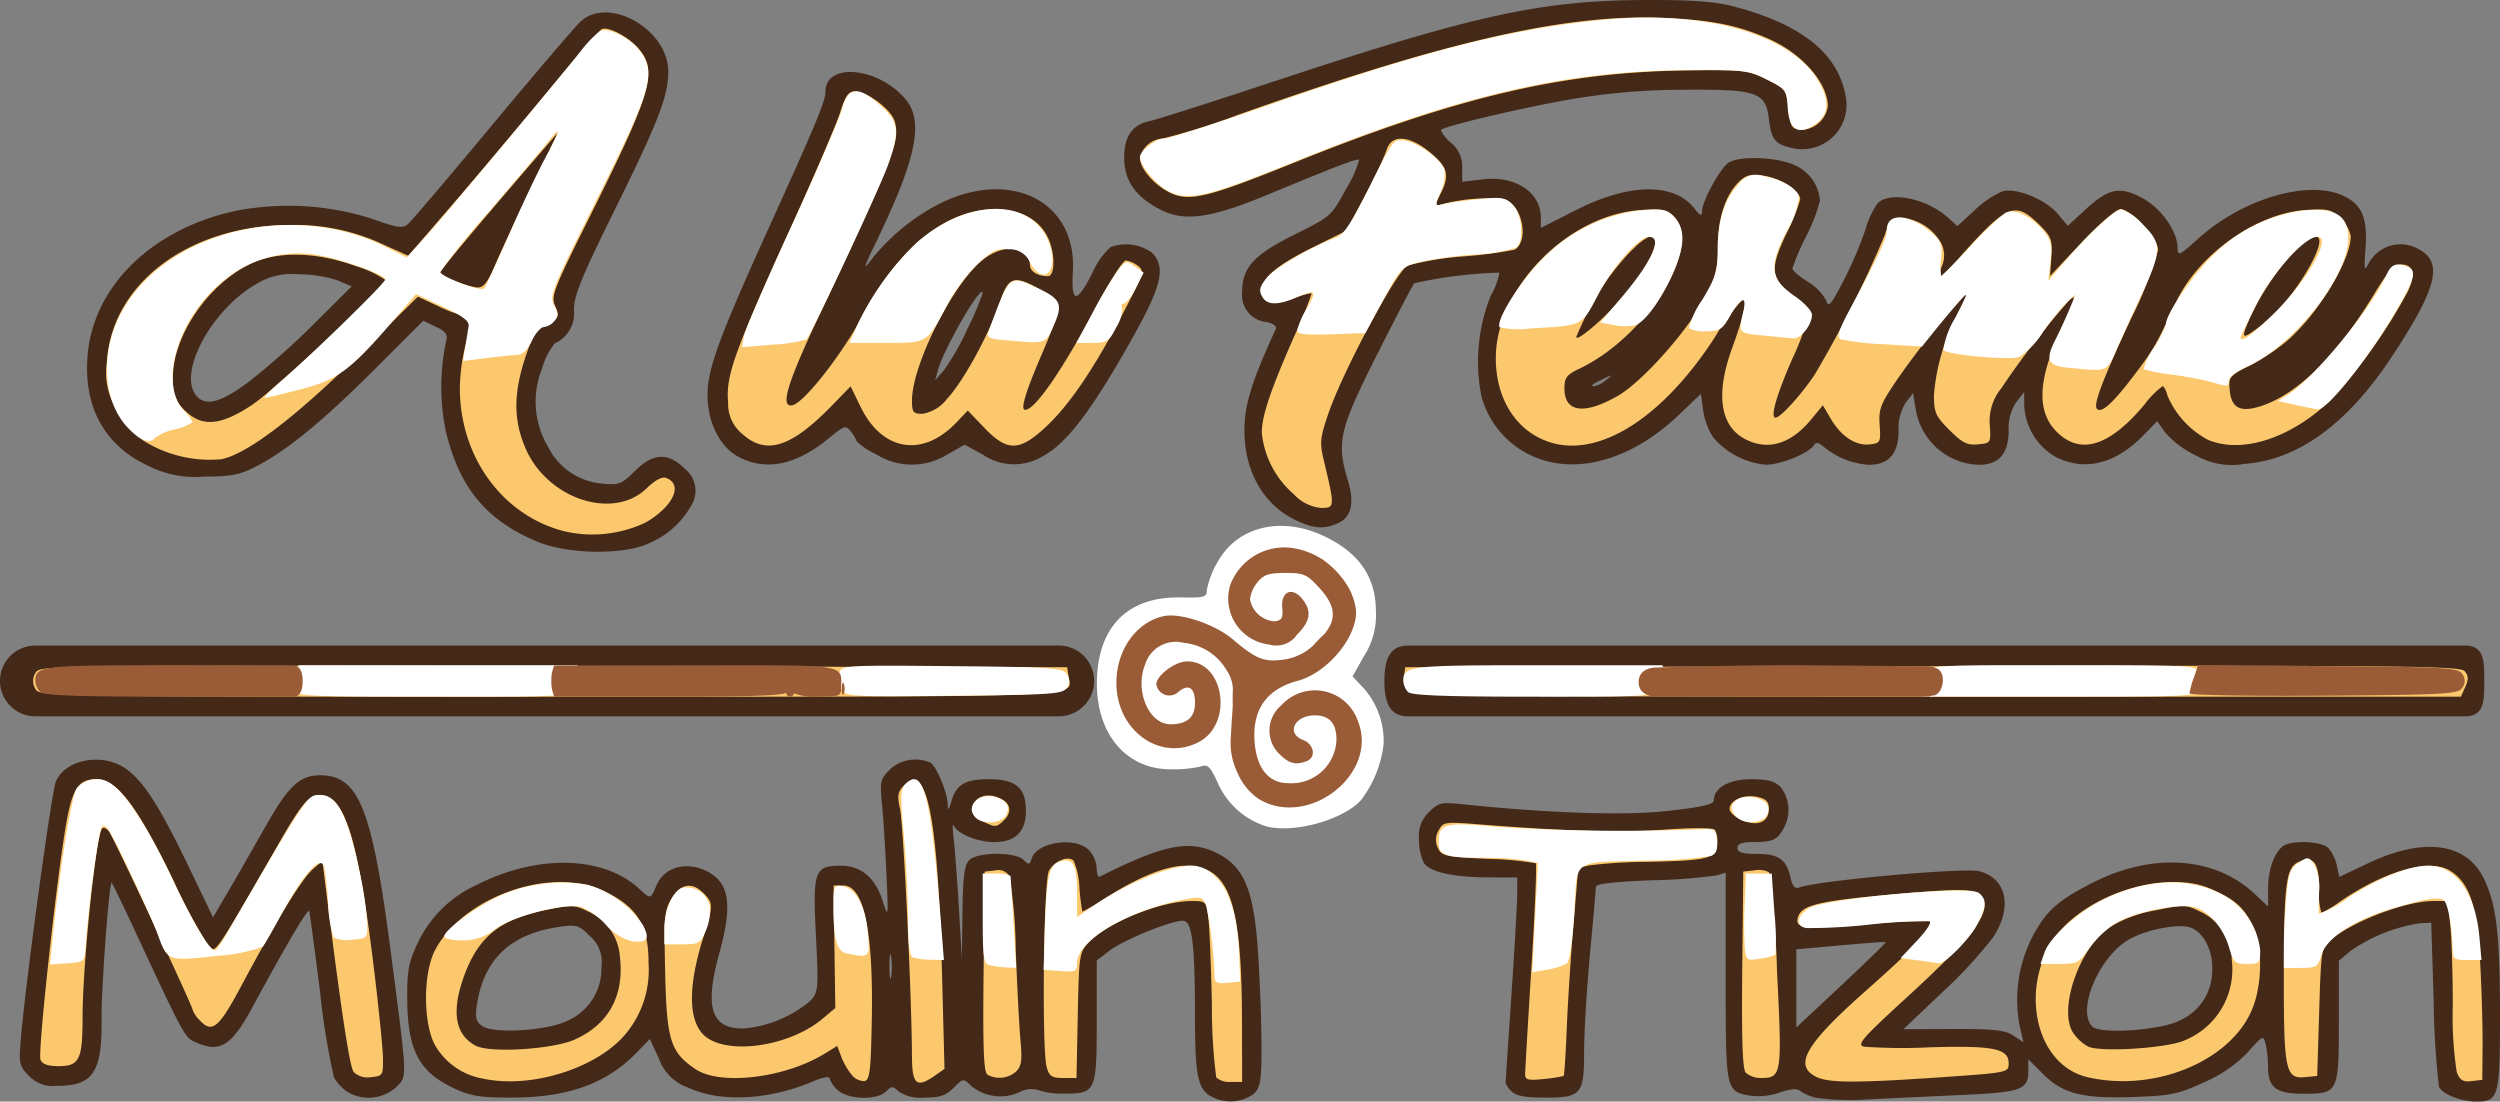
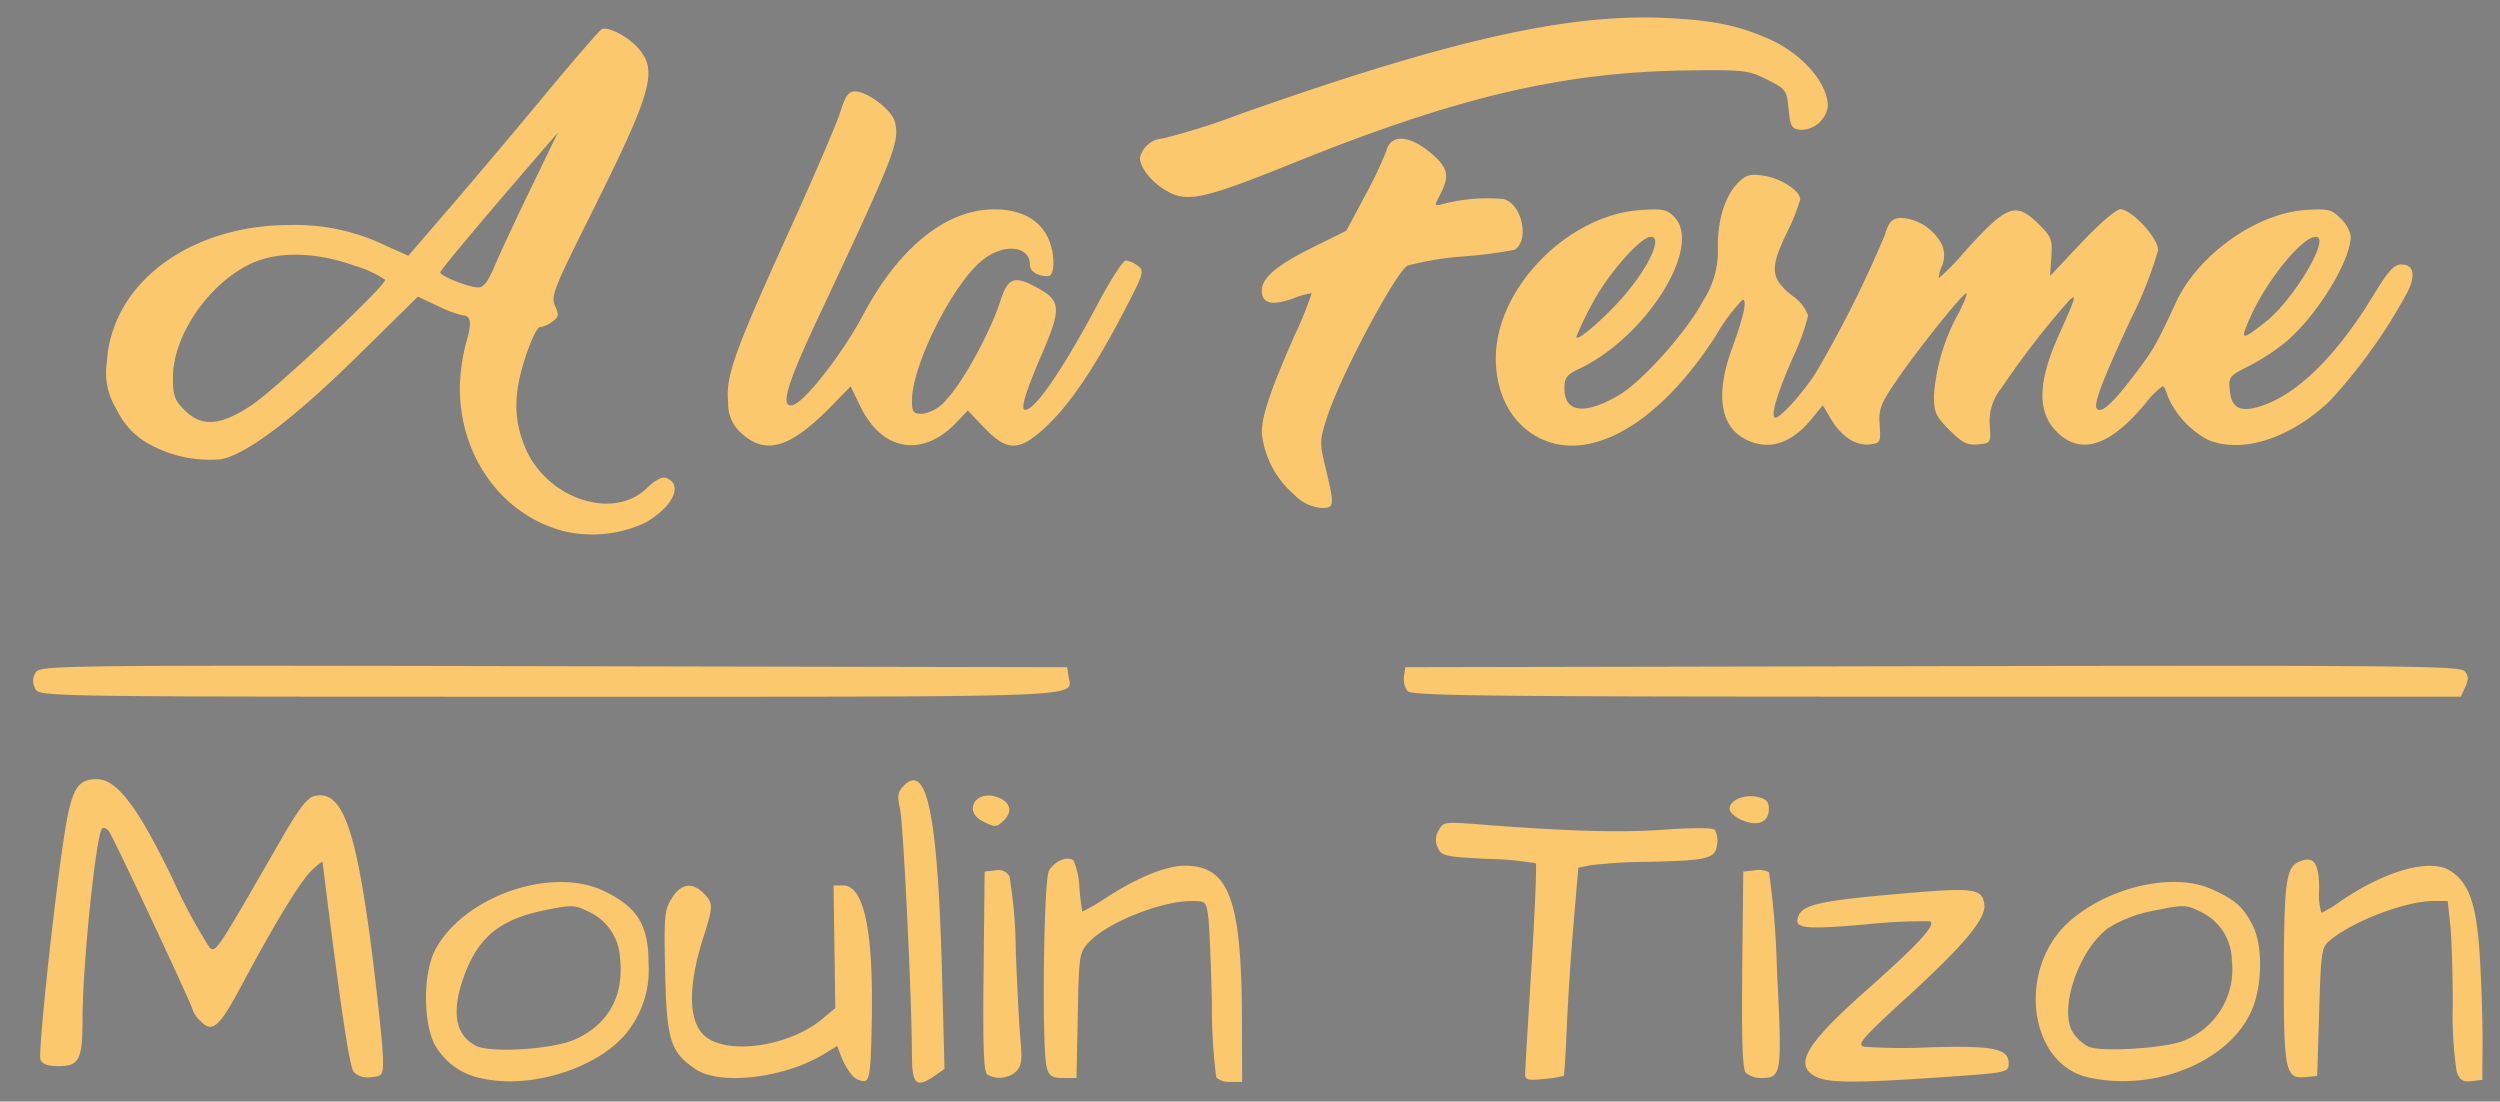
<svg xmlns="http://www.w3.org/2000/svg" width="242.667" height="106.923" viewBox="0 0 242.667 106.923">
  <rect x="0" y="0" width="242.667" height="106.923" fill="#808080" stroke="none" />
  <defs>
    <clipPath id="a">
      <rect width="242.667" height="106.923" fill="none" />
    </clipPath>
  </defs>
  <g clip-path="url(#a)">
-     <path d="M93.922,31.891a27.709,27.709,0,0,0,1.46-3.434c-.029-1.081-3.763,5.354-4.35,7.5l-.26.953.841-.953a24.8,24.8,0,0,0,2.309-4.064m61.967,5c.7-.558.687-.567-.215-.14-1.167.558-1.382.733-.9.733a2.7,2.7,0,0,0,1.113-.592M24.229,37a74.043,74.043,0,0,0,6.286-5.6l3.616-3.6L32.8,27.227a12.258,12.258,0,0,0-3.806-.6,6.609,6.609,0,0,0-4.229,1.008C20.46,30.169,17.243,36.224,19.05,38.4c.9,1.087,2.389.687,5.179-1.4m47.446,7.34c-1.8-.953-3-3.348-3-6.018,0-2.487,1.153-5.638,5.818-15.914S80.126,9.82,80.126,8.9c0-2.885,5.14-2.4,7.775.736,1.829,2.175,1.042,5.852-3.071,14.3-.9,1.84-1.036,2.315-.452,1.525a20.235,20.235,0,0,1,6.994-5.775c6.9-3.328,13.163-.049,12.769,6.685-.183,3.108.372,3.136,1.906.091a7.169,7.169,0,0,1,1.754-2.478,4.366,4.366,0,0,1,3.995.523c1.363,1.362,1,3.119-1.588,7.787-4.141,7.463-6.687,10.826-9.14,12.076a5.351,5.351,0,0,1-5.649-.232l-1.789-.976-1.7.97a6.523,6.523,0,0,1-6.891-.037,7.249,7.249,0,0,1-1.875-1.239,3.244,3.244,0,0,0-.552-.936c-.512-.678-.615-.65-2.209.658-3.148,2.581-6.067,3.171-8.731,1.763m53.934,6.064c-2.993-1.482-4.79-4.673-4.813-8.536-.014-2.53.672-4.77,3.056-9.964.111-.24-.3-.524-.924-.65a2.611,2.611,0,0,1-2.355-2.865c0-2.424,1.1-3.64,5.065-5.609,3.546-1.76,3.6-1.811,5.022-4.438a11.221,11.221,0,0,0,1.274-2.825c-.172-.172-1.794.446-9.06,3.451-5.349,2.212-7.916,2.564-10.191,1.4-2.45-1.248-3.557-2.822-3.557-5.051,0-2.126.8-3.248,2.564-3.591.584-.114,6.21-1.914,12.506-4C143.208,1.438,149.621.041,159.68,0c4.516-.017,6.739.143,8.545.612,6.59,1.712,10.164,4.55,10.917,8.665a4.3,4.3,0,0,1-4.927,5.145c-1.869-.36-2.269-.807-2.5-2.761-.312-2.721-1.082-3-8.222-2.95a65.556,65.556,0,0,0-10.685.87c-4.367.733-12.062,2.515-12.886,2.987-.163.092.223.652.858,1.245a2.932,2.932,0,0,1,1.153,2.456v1.376l2.032-.238c3.13-.369,5.6,1.267,5.6,3.706v1.013l3.356-1.708c5.194-2.647,9.552-2.719,11.538-.195.572.73.75.8.75.315,0-1.024,1.84-4.364,2.644-4.793,1.236-.661,4.868-.472,6.453.338a4.071,4.071,0,0,1,2.349,3.4,16.1,16.1,0,0,1-1.336,3.448,23.073,23.073,0,0,0-1.336,3.131c0,.191.675.773,1.5,1.291a4.726,4.726,0,0,1,1.769,1.8c.235.741.466.475,1.737-1.989a37.4,37.4,0,0,0,2.075-4.851,8.4,8.4,0,0,1,1.182-2.575c1.222-1.222,4.8-.475,6.9,1.44l.85.775,1.7-1.571a9.024,9.024,0,0,1,2.7-1.82c1.385-.349,4.164.8,5.346,2.2l.973,1.159,1.685-1.554c2.266-2.092,3.343-2.318,5.517-1.162,1.837.973,3.445,3.236,3.457,4.865.006.821.166.75,2.009-.916,4.226-3.823,10.594-5.723,14-4.184,1.889.853,2.449,2.158,2.229,5.188-.152,2.118-.123,2.235.344,1.345a3.5,3.5,0,0,1,4.813-1.316c2.43,1.276,1.8,3.774-2.644,10.5-4.275,6.47-9.1,9.973-14.237,10.339a7.051,7.051,0,0,1-4.776-.836,9.227,9.227,0,0,1-2.91-2.166l-.813-1.142-1.319,1.359c-2.724,2.8-5.718,3.546-8.534,2.109a6.091,6.091,0,0,1-3.05-5.036l-.009-1.256-.747.956a4.441,4.441,0,0,0-.753,2.764c-.012,2.266-.942,3.34-2.887,3.34a6.407,6.407,0,0,1-6.15-5.486l-.243-1.48-.7.907a4.642,4.642,0,0,0-.707,2.718c-.009,2.266-.939,3.34-2.887,3.34a7.635,7.635,0,0,1-4.427-1.789c-.429-.375-.709-.421-.884-.137-.492.8-3.242,1.926-4.669,1.92a7.617,7.617,0,0,1-5.16-2.7,6.624,6.624,0,0,1-.944-2.584l-.215-1.6-2.166,2.064c-4.6,4.39-10.021,5.889-14.259,3.949a8.932,8.932,0,0,1-4.877-5.752,17.223,17.223,0,0,1,.893-9.767,6.951,6.951,0,0,0,.847-2.255,43.188,43.188,0,0,0-8.259,1.027c-.143.143-1.774,3.262-3.623,6.937-3.675,7.294-3.952,8.5-2.819,12.231q.979,3.237-.939,4.109c-1.411.644-2.441.555-4.3-.363m-73.376,2.2c-5-2.055-7.661-5.269-8.969-10.826a21.42,21.42,0,0,1,.052-8.7c.178-.609-.04-.907-1-1.362l-1.23-.583-4.8,4.8c-5.044,5.036-8.544,7.887-11.556,9.412-1.473.747-2.386.916-4.965.916a10.032,10.032,0,0,1-5.478-1.1C10.121,43.192,8.1,39.477,8.5,34.533c.542-6.751,6.272-12.34,14.433-14.077a26.807,26.807,0,0,1,13.248.8c2.335.853,2.888.936,3.391.518.33-.272,4.031-4.622,8.223-9.661s8.045-9.546,8.554-10.018c2.739-2.53,8.519.764,8.519,4.85,0,2.364-.967,4.873-5.14,13.312-3.274,6.619-4.018,8.433-4.018,9.813a3.2,3.2,0,0,1-1.854,3.262,6.512,6.512,0,0,0-1.234,2.432,8.574,8.574,0,0,0,.6,7.646,6.424,6.424,0,0,0,5.18,3.525c1.694.163,1.926.074,3.208-1.2,1.763-1.766,3.236-1.846,4.819-.266A2.734,2.734,0,0,1,67,49.233,8.381,8.381,0,0,1,63.067,52.7c-2.355,1.179-7.852,1.133-10.834-.094M239.267,69.53H136.675c-1.894,0-2.295-1.537-2.295-3.434s.4-3.434,2.295-3.434H239.267c1.9,0,1.874,1.539,1.874,3.434s.023,3.434-1.874,3.434m-136.5,0H3.434a3.434,3.434,0,1,1,0-6.868H102.77a3.434,3.434,0,1,1,0,6.868M86.5,92.907c-.086-.581-.16-.2-.163.853s.069,1.525.161,1.053a6.846,6.846,0,0,0,0-1.906m96.543-1.457c-.052-.043-2.023.1-4.384.312l-4.293.389v7.581l4.384-4.1c2.409-2.255,4.341-4.135,4.292-4.178M55.163,99.045a5.519,5.519,0,0,0,3.214-5.18,3.323,3.323,0,0,0-1.139-3.022c-1.05-1.05-1.282-1.119-2.956-.875-4.679.672-7.277,3.1-7.97,7.44-.215,1.333-.132,1.714.466,2.166,1.082.816,6.436.478,8.385-.529m156.406.011a5.242,5.242,0,0,0,3.139-4.427c.223-1.995-.61-3.935-1.96-4.55-1.107-.5-4.49.137-6.2,1.176-2.867,1.746-4.971,6.825-3.468,8.376.758.784,6.636.386,8.488-.575m-177.9,6.894a4.734,4.734,0,0,1-1.246-1.342,68.9,68.9,0,0,1-1.349-8.279c-.522-4.141-1-7.692-1.058-7.889-.1-.344-2.076,2.993-5.567,9.423-2.019,3.717-3.128,4.375-5.535,3.277-.983-.446-1.125-.71-5.95-11.075-1.141-2.449-2.1-4.424-2.134-4.387-.262.306-1,10.35-.969,13.178.058,5.225-.81,6.542-4.317,6.542a3.194,3.194,0,0,1-2.749-.99c-.935-.936-.977-1.139-.757-3.72C2.487,95.365,4.994,76.956,5.409,75.9c.832-2.106,4.278-2.853,6.584-1.428,1.757,1.088,3.388,3.56,6.2,9.4l2.487,5.171,1.522-2.6c.837-1.431,2.474-4.284,3.638-6.339,2.169-3.829,3.268-4.85,5.224-4.85,3.8,0,5.068,3.217,6.923,17.553,1.586,12.253,1.565,11.615.426,12.754a3.984,3.984,0,0,1-4.744.389m83.995.526c-1.382-.667-1.666-1.977-1.671-7.681,0-7.28-.272-9.423-1.185-9.423-1.168,0-5.743,1.866-7.086,2.89l-1.265.964v5.866c0,6.879-.083,7.071-3.174,7.06a7.044,7.044,0,0,1-2.5-.341,2.4,2.4,0,0,0-1.874.229,4.48,4.48,0,0,1-4.67-.658c-.721-.721-.744-.718-1.677.212-.753.753-1.334.947-2.845.947a3.813,3.813,0,0,1-2.5-.6c-.547-.544-.655-.544-1.2,0-.89.893-3.786.793-4.742-.163a2.652,2.652,0,0,1-.761-1.13c0-.2-.736-.054-1.634.332-4.2,1.8-8.951,2.043-12.019.615a4.609,4.609,0,0,1-2.9-2.842l-.882-1.9-1.3,1.336c-2.916,3.007-6.682,4.355-12.151,4.35-3.03,0-3.975-.154-5.56-.9-3.4-1.6-4.5-3.689-4.539-8.637-.022-2.718.133-3.58.957-5.339a11.658,11.658,0,0,1,5.785-5.769C52.2,82.883,58.6,83.054,62.1,86.317c1.047.976,1.056.973,1.6-.329.764-1.846,2.93-2.444,4.988-1.382,2.121,1.1,2.429,3.251,1.136,7.913-1.477,5.326-.793,7.386,2.427,7.309a11.655,11.655,0,0,0,6.364-2.647c.83-.884.847-1.056.581-6.4-.312-6.279-.143-6.748,2.432-6.748,1.937,0,3.311,1.147,4.03,3.362.572,1.766.578,1.732.383-2.6-.112-2.415-.3-5.452-.429-6.748-.215-2.178-.158-2.432.749-3.337a3.634,3.634,0,0,1,3.958-.675c.589.375,1.625,2.841,1.668,3.975.029.733.089.689.375-.275.478-1.608,1.339-2.1,3.671-2.1,2.57,0,3.551.844,3.551,3.05,0,2.044-1.016,3.054-3.071,3.054-1.631,0-3.583-.8-3.94-1.614-.12-.266-.123.289-.009,1.233s.344,3.949.507,6.676L93.367,93l.057-4.456c.046-3.485.189-4.584.658-5.054.8-.8,4.467-.821,5.26-.028.51.512.6.5.8-.132.51-1.6,4.221-2.152,5.552-.821a2.876,2.876,0,0,1,.761,1.748c0,.541.129.922.286.842,6.233-3.142,8.745-3.637,11.464-2.249,2.584,1.319,3.511,3.6,3.912,9.629.177,2.687.329,6.7.332,8.917.009,3.505-.089,4.126-.741,4.779a3.893,3.893,0,0,1-4.046.306m58.678.092a4.839,4.839,0,0,1-1.645-.7c-.238-.24-.93-.177-1.954.175a6.437,6.437,0,0,1-2.825.315c-2.43-.455-2.41-.36-2.41-11.53V84.705l-.858.269a54.454,54.454,0,0,1-6.3.472c-3.646.137-5.44.346-5.443.635,0,.235-.258,3.177-.57,6.533s-.569,7.595-.569,9.415c0,4.212-.255,4.513-3.817,4.513-1.869,0-2.787-.172-3.214-.6a2.014,2.014,0,0,1-.592-.858c.005-.143.257-3.949.563-8.462s.561-8.934.564-9.824l.008-1.623-2.767-.008c-3.408-.012-5.643-.5-6.284-1.38a4.974,4.974,0,0,1-.487-2.327,3.138,3.138,0,0,1,.982-2.644c.9-.9,1.176-.964,3.148-.758,8.619.89,15.808,1.125,20.055.652,3.276-.366,4.432-.632,4.432-1.022,0-1.219,1.471-2.052,3.623-2.052,1.591,0,2.283.183,2.862.761a3.622,3.622,0,0,1,.326,3.938c-.621,1.179-1.065,1.394-2.9,1.4-1.185,0-1.62.16-1.62.578s.464.572,1.881.572c2.123,0,2.885.538,3.274,2.312.189.853.421,1.113.85.947,1.72-.658,15.962-1.952,17.439-1.582,2.667.67,3.285,3.428,1.422,6.356a43.181,43.181,0,0,1-4.913,5.337L184.762,99.9l4.836-.017c3.923-.014,5.022.106,5.824.63l.987.65-.369-1.6a13.379,13.379,0,0,1,1.259-8.671c1.336-2.5,2.473-3.514,5.895-5.242,5.829-2.942,11.867-2.493,15.722,1.173L220.157,88V86.185c0-1.98.764-3.835,1.734-4.207,1.136-.438,3.546-.243,4.121.332A4.033,4.033,0,0,1,226.825,84l.246,1.119,2.8-1.328c5.377-2.555,9.538-2,11.229,1.488,1.228,2.541,1.566,5.394,1.568,13.321,0,7.821-.138,8.327-2.258,8.327-1.548,0-3.363-.721-3.671-1.457a79.512,79.512,0,0,1-.51-8.273l-.238-7.632-1.145.057a16.128,16.128,0,0,0-6.685,2.679l-1.136.959v5.852c0,6.954-.049,7.051-3.434,7.051-2.664,0-3.434-.581-3.44-2.6a11.175,11.175,0,0,0-.238-2.263c-.218-.818-.306-.776-1.683.787a12.722,12.722,0,0,1-4.247,2.947c-2.5,1.165-3.211,1.316-6.8,1.445-5.016.183-6.937-.3-8.854-2.212l-1.445-1.445v1.07c0,1.906-.609,2.129-6.547,2.4-3.008.137-7.1.332-9.094.429a24.627,24.627,0,0,1-4.9-.149Z" transform="translate(0 0)" fill="#442919" fill-rule="evenodd" />
    <path d="M118.216,21.14c-1.359-.83-2.43-2.2-2.43-3.111A2.419,2.419,0,0,1,118,16.147a66.454,66.454,0,0,0,7.411-2.335c20.378-7.217,31.959-9.83,41.505-9.36,4.533.223,6.954.721,9.942,2.043,3.2,1.413,5.7,4.278,5.7,6.516a2.671,2.671,0,0,1-2.61,2.3c-.915-.106-1.033-.3-1.2-2.026-.186-1.846-.252-1.937-2.1-2.862-1.805-.9-2.218-.95-7.632-.884-12.082.146-22.352,2.544-38.163,8.917-9.054,3.649-10.533,3.963-12.634,2.684M53.184,28.446c.509-1.2,2.092-4.59,3.514-7.529l2.587-5.343-1.648,1.909c-5.915,6.848-9.767,11.45-9.767,11.664,0,.34,2.678,1.417,3.623,1.457.578.023.99-.5,1.691-2.157m171.83,5.531c2.75-2.14,6.4-8.29,4.917-8.29-1.342,0-4.791,4.241-6.39,7.858-.984,2.23-.876,2.261,1.474.432m-62.7-2.043c2.687-2.939,4.307-6.247,3.062-6.247-1,0-4.224,3.68-5.678,6.473a31.234,31.234,0,0,0-1.557,3.245c0,.5,2.249-1.365,4.172-3.471M29.606,42C31.88,40.5,42.527,30.489,42.527,29.865a10.242,10.242,0,0,0-2.9-1.342c-3.8-1.385-7.6-1.459-10.207-.194-4.1,1.983-7.5,6.982-7.5,11.029,0,1.737.161,2.192,1.115,3.148,1.683,1.683,3.492,1.545,6.568-.5m47.6,2.833a3.742,3.742,0,0,1-1.388-3.056c-.249-2.578.558-4.833,6.018-16.858,2.335-5.142,4.524-10.25,4.868-11.352.489-1.565.8-2,1.411-2,1.214,0,3.594,1.809,3.881,2.945.49,1.957.04,3.11-7.478,19.1-3,6.382-3.669,8.654-2.475,8.425,1.136-.22,4.85-4.962,6.88-8.785,3.468-6.533,8.07-10.236,12.714-10.233,2.5,0,4.272.907,5.165,2.633.761,1.471.793,3.852.052,3.852-1.019,0-1.748-.463-1.748-1.11,0-1.88-2.6-2.106-4.664-.4-2.882,2.375-6.782,10.179-6.782,13.57,0,1.15.114,1.3,1.013,1.3a3.745,3.745,0,0,0,2.4-1.465c1.559-1.639,4.189-6.464,5.177-9.506.756-2.327,1.362-2.507,3.806-1.128,2.037,1.15,2.075,1.992.263,6.184-1.631,3.777-2.163,5.532-1.677,5.532.984,0,3.649-3.889,7.117-10.4,1.2-2.255,2.4-4.1,2.653-4.1a2.648,2.648,0,0,1,1.168.512c.667.49.592.73-1.4,4.547-2.822,5.406-5.217,8.937-7.518,11.089-2.567,2.4-3.748,2.421-5.972.1l-1.611-1.683-1.09,1.145c-3.277,3.448-7.208,2.818-9.312-1.494l-.973-2L86,41.953c-4.035,4.178-6.462,4.974-8.8,2.884m77.692.538c-2.842-1.253-4.553-4.2-4.564-7.861-.023-6.751,6.908-13.9,13.959-14.411,2.209-.16,2.63-.08,3.339.627,2.845,2.847-2.65,11.661-9.206,14.772-1.214.578-1.431.867-1.431,1.9,0,2.338,1.917,2.6,5.2.716,2.318-1.331,6.688-6.213,8.287-9.257a8.834,8.834,0,0,0,1.4-5.271c.009-2.821.81-5.134,2.2-6.373.624-.555,1.122-.65,2.332-.446,1.663.28,3.468,1.471,3.468,2.283a19.105,19.105,0,0,1-1.353,3.357c-1.617,3.4-1.519,4.332.632,6.035a3.885,3.885,0,0,1,1.485,1.889,21.433,21.433,0,0,1-1.476,4.072c-1.58,3.594-2.226,5.835-1.683,5.835.481,0,2.469-2.183,3.817-4.2A110.3,110.3,0,0,0,188.094,25.5c.367-1.225.658-1.551,1.474-1.648a4.782,4.782,0,0,1,4.027,2.535,2.6,2.6,0,0,1,.034,2.149,3.123,3.123,0,0,0-.3,1.165,21.45,21.45,0,0,0,2.4-2.447c4.31-4.771,5.057-5.034,7.446-2.647,1.076,1.076,1.19,1.408,1.079,3.048l-.129,1.843,3.051-3.242c1.722-1.826,3.365-3.239,3.766-3.237,1.1,0,3.674,2.784,3.674,3.963a38.091,38.091,0,0,1-2.615,6.628c-2.83,6.078-3.706,8.4-3.317,8.785.438.441,1.5-.515,3.511-3.151,1.966-2.575,2.252-3.068,4.127-7.137,2.146-4.662,7.821-8.714,12.637-9.02,2.169-.137,2.489-.06,3.377.827a3.245,3.245,0,0,1,.979,1.711c0,2.355-3.168,7.557-6.2,10.182a20.683,20.683,0,0,1-3.648,2.409c-1.906.947-2.015,1.079-1.906,2.31.149,1.745.967,2.218,2.862,1.651,3.606-1.082,7.509-4.891,11.112-10.846,1.374-2.269,1.98-2.947,2.653-2.956,1.2-.02,1.457.944.678,2.6a52.031,52.031,0,0,1-7.6,10.66c-3.854,3.646-8.525,5.136-11.8,3.766a8.729,8.729,0,0,1-3.929-4.261c-.129-.521-.355-.947-.495-.947a8.656,8.656,0,0,0-1.72,1.745c-3.256,3.9-5.961,4.885-8.2,3s-2.312-4.868-.195-9.592c1.7-3.8,1.8-4.115,1.11-3.542a80.8,80.8,0,0,0-6.65,8.6A4.988,4.988,0,0,0,198.279,44c.112,1.688.094,1.717-1.145,1.837-1.042.1-1.522-.143-2.767-1.385-1.351-1.351-1.508-1.706-1.508-3.4a19.463,19.463,0,0,1,2.455-8.07c.567-1.119.853-1.923.635-1.789-.641.4-4.733,5.532-6.682,8.382-1.6,2.344-1.786,2.833-1.68,4.39.115,1.668.072,1.757-.953,1.874-1.362.154-2.773-.764-3.777-2.464l-.784-1.333-1.127,1.368c-1.983,2.407-4.192,3.068-6.413,1.918-2.429-1.256-2.887-4.364-1.288-8.768,1.17-3.225,1.505-4.77,1.039-4.77a17.845,17.845,0,0,0-2.615,3.528c-5.326,8.29-11.87,12.216-16.772,10.056m-24.207,5.277a9.061,9.061,0,0,1-3.076-5.949c0-1.631.861-4.178,3.191-9.452a36.363,36.363,0,0,0,1.654-4.084,7.451,7.451,0,0,0-1.831.518c-2.029.73-3.013.481-3.013-.77s1.422-2.458,5.065-4.258l3.14-1.554,1.826-3.428a37.167,37.167,0,0,0,2.052-4.318c.438-1.708,2.326-1.557,4.51.36,1.488,1.308,1.637,2.095.733,3.846-.607,1.167-.6,1.176.286.935a17.294,17.294,0,0,1,5.852-.472c1.783.447,2.558,4.007,1.073,4.922a42.727,42.727,0,0,1-4.888.641,29.689,29.689,0,0,0-5.492.893c-1.082.526-6.3,10.271-7.7,14.374-.818,2.407-.853,2.8-.412,4.653,1.053,4.41,1.048,4.5-.28,4.5a4.133,4.133,0,0,1-2.69-1.362M59.972,54.29c-6.032-1.514-10.2-7.194-10.2-13.913a18.359,18.359,0,0,1,.59-4.327c.6-2,.509-2.73-.326-2.736a11.719,11.719,0,0,1-2.4-.907L45.7,31.5l-5.881,5.784c-6.139,6.038-10.774,9.541-13.23,10a12.211,12.211,0,0,1-7.313-1.668,7.47,7.47,0,0,1-2.81-3.151,6.707,6.707,0,0,1-.96-4.573c.431-7.681,8.024-13.364,17.845-13.35A20.161,20.161,0,0,1,42.6,26.56l2.171.97L48.935,22.7c2.289-2.659,6.436-7.581,9.217-10.937S63.369,5.6,63.569,5.521c.681-.249,2.627.8,3.577,1.929,1.851,2.2,1.262,4.209-4.831,16.415-3.445,6.9-3.717,7.606-3.3,8.53.395.867.358,1.079-.269,1.537a2.7,2.7,0,0,1-1.208.529c-.269,0-.924,1.391-1.482,3.148-1.079,3.405-1.064,5.855.052,8.524,2.077,4.974,8.522,7.14,11.8,3.966.807-.784,1.5-1.153,1.886-1.008,1.671.641.715,2.747-1.963,4.318a12.052,12.052,0,0,1-7.859.878M141.75,69.777a2.115,2.115,0,0,1-.335-1.431l.126-.878,51.175-.1c45.595-.086,51.229-.034,51.661.489.372.446.386.8.057,1.526l-.429.944H193.1c-43.914,0-50.96-.077-51.355-.552M8.569,69.565a1.449,1.449,0,0,1,0-1.528c.407-.758.719-.764,50.283-.667l49.873.1.126.878c.3,2.1,3.323,1.983-50.334,1.983-49.15,0-49.544-.006-49.949-.764ZM174.255,82.33c-.681-.286-1.236-.778-1.236-1.1,0-.844,1.4-1.457,2.693-1.174.858.189,1.122.461,1.122,1.159,0,1.291-1.062,1.748-2.579,1.11m-73.73.095c-1.938-.979-.678-3.079,1.4-2.344,1.262.444,1.545,1.36.684,2.221-.738.738-.862.744-2.089.123m116.589,21.3a7.436,7.436,0,0,0,4.656-7.858,5.249,5.249,0,0,0-3.09-4.684c-1.336-.664-1.577-.67-4.364-.1a12.742,12.742,0,0,0-4.473,1.671c-2.91,2.049-4.928,7.978-3.469,10.207a4.237,4.237,0,0,0,1.482,1.348c1.248.544,7.509.149,9.257-.581M60.9,103.619c3.294-1.457,4.836-4.244,4.413-7.984a5.207,5.207,0,0,0-3.076-4.45c-1.322-.658-1.591-.667-4.244-.126-4.384.893-6.5,2.655-7.869,6.545-1.182,3.365-.793,5.546,1.182,6.6,1.376.735,7.443.366,9.6-.587m-21.434,3.145c-.419-.506-1.291-6.375-3.029-20.38-.011-.089-.466.255-1.011.761-1.095,1.022-3.582,5.094-6.856,11.223-2.236,4.189-2.864,4.693-4.113,3.314a2.634,2.634,0,0,1-.631-.959c0-.36-7.679-16.738-8.122-17.322-.2-.26-.485-.395-.641-.3-.586.36-1.919,13.166-1.92,18.44,0,4.012-.318,4.65-2.315,4.65-1.077,0-1.6-.189-1.771-.641-.261-.681,1.462-16.637,2.422-22.438.638-3.857,1.219-4.773,3.026-4.773,1.971,0,3.964,2.618,7.413,9.741a53,53,0,0,0,3.547,6.6c.62.515.61.532,6.977-10.539,1.645-2.859,2.508-3.989,3.176-4.158,2.8-.7,4.157,3.2,5.8,16.672.475,3.88.873,7.829.886,8.774.022,1.645-.026,1.723-1.154,1.834a1.956,1.956,0,0,1-1.688-.5m61.523.258c-.375-.238-.461-2.5-.381-10.01l.1-9.7,1.024-.117a1.231,1.231,0,0,1,1.385.572,46.158,46.158,0,0,1,.613,7.177c.134,3.566.343,7.529.463,8.805.172,1.86.089,2.447-.421,2.956a2.422,2.422,0,0,1-2.784.32m73.591-.206c-.306-.369-.4-3.334-.332-10.016l.1-9.492,1.1-.126a2.189,2.189,0,0,1,1.4.192,83.757,83.757,0,0,1,.773,9.558c.509,10.107.464,10.408-1.554,10.408a2.205,2.205,0,0,1-1.488-.524m-21.405.192c0-.344.275-5.054.615-10.468s.524-9.936.415-10.044a31.068,31.068,0,0,0-4.656-.421c-4.127-.2-4.488-.28-4.842-1.067a1.733,1.733,0,0,1,.072-1.7c.443-.827.587-.847,3.949-.584,8.5.67,13.727.818,17.966.512,2.67-.192,4.693-.186,4.893.014a2.207,2.207,0,0,1,.217,1.437c-.157,1.374-.873,1.548-6.8,1.671a49.868,49.868,0,0,0-5.529.335l-1.139.243-.469,5.529c-.26,3.042-.552,7.566-.652,10.056s-.232,4.57-.3,4.622a12.7,12.7,0,0,1-1.929.295c-1.5.16-1.811.086-1.811-.426m54.66.269c-5.847-1.311-6.954-10.637-1.8-15.164,3.812-3.345,10.03-4.759,13.73-3.122,2.3,1.016,3.108,1.725,4.038,3.548.9,1.763.953,5.211.117,7.661-1.791,5.263-9.349,8.588-16.085,7.077m-120-.209a6.722,6.722,0,0,1-1.027-1.763l-.409-1.079-1.239.761c-3.843,2.361-10.113,3.111-12.511,1.494-2.441-1.648-2.8-2.8-2.95-9.429-.12-5.446-.069-6.03.65-7.168.9-1.431,1.966-1.594,3.082-.478.947.947.947,1.234,0,4.209-1.663,5.2-1.485,8.714.5,9.927,2.513,1.531,8.035.564,11.012-1.929l1.273-1.064-.169-11.9h.933q3.027,0,2.776,13.158c-.089,4.825-.2,5.738-.7,5.832a1.588,1.588,0,0,1-1.217-.567m-36.025.289a6.682,6.682,0,0,1-4.479-3.259c-1.147-2.186-1.125-7,.04-9.194C50.116,89.74,58.6,86.761,63.7,89.167c3.288,1.551,4.39,3.317,4.387,7.037a9.7,9.7,0,0,1-2.018,6.607c-2.712,3.54-9.455,5.689-14.259,4.544m191.793-.589a36.069,36.069,0,0,1-.384-6.456c0-3-.109-6.507-.243-7.8l-.246-2.347h-1.4c-2.627,0-7.652,1.891-9.939,3.74-.927.75-.955.927-1.141,7.006l-.192,6.233-1.239.12c-1.806.174-2-.735-2-9.206.006-9.587.192-11.118,1.425-11.681,1.471-.669,2.006.046,2.006,2.69a6,6,0,0,0,.217,2.243,10.656,10.656,0,0,0,1.812-1.093c4.43-3.036,8.785-4.238,10.737-2.959,1.84,1.2,2.544,3.337,2.845,8.593.152,2.644.263,6.353.249,8.241l-.026,3.434-1.048.12c-.838.094-1.127-.083-1.431-.884m-62.189.461c-2.223-1.122-1.022-3.171,4.956-8.456,5-4.427,6.808-6.4,6.078-6.639a54.4,54.4,0,0,0-6.373.324c-5.946.5-6.841.386-6.375-.836.418-1.085,2.166-1.479,9.412-2.117,7.649-.676,8.4-.59,8.633.981.2,1.351-1.911,3.9-7.346,8.874-4.553,4.166-5.074,4.764-4.318,4.954a53.446,53.446,0,0,0,6.393.057c6.184-.177,7.632.117,7.632,1.56,0,.887-.057.9-6.581,1.348-8.288.57-10.915.558-12.11-.049m-58.229.049a54.126,54.126,0,0,1-.418-7.154c-.08-3.689-.235-7.44-.346-8.33-.195-1.585-.232-1.623-1.634-1.623-2.967,0-8.187,2.092-9.964,4-.924.987-.959,1.225-1.076,7.1l-.123,6.075h-1.3c-1.093,0-1.348-.166-1.594-1.05-.484-1.723-.3-18.094.215-19.05s1.878-1.514,2.4-.987a7.4,7.4,0,0,1,.564,2.613,22.671,22.671,0,0,0,.28,2.329,21.7,21.7,0,0,0,2.547-1.5c2.976-1.894,5.643-2.956,7.42-2.956,4.3,0,5.509,3.3,5.532,15.166l.014,5.818h-1.121a1.906,1.906,0,0,1-1.4-.444m-29.533-2.157c0-5.331-.827-22.444-1.156-23.915-.283-1.274-.22-1.646.378-2.246,2.269-2.289,3.305,2.93,3.712,18.687l.229,8.811-.9.632c-1.829,1.282-2.258.907-2.258-1.969" transform="translate(-5.135 -2.704)" fill="#fcc86e" />
-     <path d="M121.113,21.268c-1.139-.578-2.713-2.481-2.716-3.279-.006-.61,1.565-1.814,2.364-1.814.461,0,5.008-1.457,10.1-3.239,14.858-5.2,23.6-7.429,32.451-8.279,10.11-.973,18.466,1.451,21.024,6.1,1.05,1.912.9,3.2-.5,4.112-1.537,1.008-2.432.427-2.566-1.668-.112-1.732-.18-1.823-2.023-2.748-1.794-.9-2.25-.95-7.633-.915-12.1.083-22.246,2.453-38.389,8.965-8.419,3.4-10.119,3.786-12.119,2.767m32.2,13.227c-.4-.644,2.017-4.5,4.092-6.548a15.848,15.848,0,0,1,9.572-4.8c2.143-.172,2.552-.094,3.262.615a3.031,3.031,0,0,1,.813,2.206c0,2.41-2.987,7.83-4.6,8.342a5.453,5.453,0,0,1-2.043-.023l-1.328-.252,2.058-2.424c2.97-3.5,4.052-5.892,2.667-5.892-.984,0-3.477,2.847-4.959,5.669-1.585,3.019-1.413,2.936-6.593,3.228a8.541,8.541,0,0,1-2.945-.117m-19.648.295a7.819,7.819,0,0,1,.933-2.112c1.021-1.792.927-1.883-1.07-1.05-1.84.77-2.813.721-3.288-.163-.309-.581-.2-.959.518-1.811.824-.979,4.315-2.993,6.719-3.881.718-.266,1.517-1.494,3.242-4.976,2.238-4.518,2.315-4.618,3.4-4.427,1.362.238,3.52,1.832,3.837,2.83a4.072,4.072,0,0,1-.352,2.141c-.581,1.388-.578,1.4.269,1.19.469-.117,1.995-.329,3.383-.469,2.263-.232,2.613-.172,3.339.552.919.919,1.128,3.514.335,4.158a15.068,15.068,0,0,1-4.012.658,41.66,41.66,0,0,0-5.343.733c-1.746.443-1.866.567-3.551,3.68l-1.746,3.219-3.311.112c-2.507.083-3.308-.008-3.305-.384m45.208.5c-2.424-.235-2.4-.2-1.875-2.415.358-1.52-.277-1.282-1.285.478-.781,1.371-1.019,1.526-2.361,1.526a3.149,3.149,0,0,1-1.671-.292,8.705,8.705,0,0,1,1.311-2.764c1.285-2.132,1.491-2.79,1.494-4.722,0-2.9.641-4.985,1.96-6.4a2.083,2.083,0,0,1,2.5-.875c1.691.295,3.11,1.1,3.439,1.957a8.215,8.215,0,0,1-1.172,3.331c-1.8,3.494-1.654,4.7.761,6.362.915.629,1.665,1.442,1.665,1.805,0,.99-1.1,2.364-1.834,2.292l-2.936-.286m-64.986-2.332a39.434,39.434,0,0,1,2.412-4.018c.718-.9.813-.922,1.619-.352l.856.607L118,30.695c-.423.827-.947,1.505-1.165,1.505s-.295.166-.169.369a3.475,3.475,0,0,1-.558,1.909c-.721,1.414-.91,1.54-2.33,1.54h-1.542ZM105.1,35.734c-1.362-.12-1.614-.26-1.417-.79,2.06-5.581,1.983-5.509,4.6-4.321,2.429,1.1,2.673,1.605,1.765,3.654-.841,1.9-.649,1.843-4.945,1.457M90.994,34.2a27.586,27.586,0,0,1,5.744-7.927c4.807-4.184,10.765-4.375,12.648-.4,1.339,2.819-.212,4.971-1.671,2.321a2.091,2.091,0,0,0-2.02-1.262c-1.173-.1-1.645.123-3.064,1.431A17.375,17.375,0,0,0,99.7,32.294c-1.98,3.777-1.891,3.723-5.949,3.723H90.2ZM79.956,35.368c.1-.587,2.186-5.406,4.627-10.708s4.642-10.408,4.893-11.349c.584-2.183,1.585-2.272,3.735-.335,1.78,1.611,1.889,2.409.767,5.666C93.237,20.8,86.5,35.211,86.017,35.683a14.6,14.6,0,0,1-3.248.5l-3,.258Zm128.368,3.039c-1.809-.186-2.049-.767-1.1-2.639.412-.807,1.027-2.143,1.371-2.967l.624-1.5-.813.736a24.009,24.009,0,0,0-2.347,2.916,8.277,8.277,0,0,1-2.295,2.427c-1.079.344-7.1-.209-7.391-.678a8.3,8.3,0,0,1,1.156-3.113c1.316-2.573,1.333-2.659.332-1.525-.581.658-1.623,1.9-2.312,2.756L194.3,36.375l-3.709-.229a24.543,24.543,0,0,1-4.2-.492c-.375-.2-.152-.91.919-2.907,2.9-5.417,3.574-6.862,3.58-7.712.009-1.668,2.12-1.583,4.2.169,1.07.9,1.193,1.2,1.076,2.673a5.127,5.127,0,0,0,.006,1.654c.074,0,1.342-1.293,2.819-2.876a28.759,28.759,0,0,1,3.394-3.254c.9-.481,2.6.343,3.775,1.829.692.875.8,1.376.618,2.907l-.215,1.851,1.588-1.851c2.384-2.776,4.9-5.094,5.54-5.094a5.788,5.788,0,0,1,2.095,1.531c1.863,1.863,1.829,2.5-.392,7.246-.833,1.783-1.872,4.058-2.3,5.056-.858,1.969-.787,1.946-4.764,1.531m20.049-5.157c3.3-3.205,5.772-7.535,4.307-7.535-1.227,0-4.347,3.457-5.915,6.556-.844,1.671-1.537,3.11-1.537,3.2,0,.567,1-.14,3.145-2.223m-6.007,6.556a34.544,34.544,0,0,0-3.757-.7,15.425,15.425,0,0,1-2.787-.538,5.892,5.892,0,0,1,.99-2.072,10.037,10.037,0,0,0,1.168-2.309c0-1.016,2.842-5.114,4.762-6.868a15.12,15.12,0,0,1,8.771-4.175c3-.241,4.218.589,4.161,2.833-.1,3.754-5.394,10.39-9.872,12.371-.944.418-1.717,1.01-1.717,1.316,0,.621-.1.629-1.717.146m8.2,2.229-1.717-.384.953-.6c2.553-1.606,8.044-8.273,9.567-11.616.481-1.059.935-1.242,2.04-.818.924.355.744,1.11-.973,4.089-2.713,4.707-6.8,9.853-7.752,9.755-.22-.023-1.173-.215-2.117-.426M57.146,25.524c1.193-2.727,2.756-6.038,3.474-7.357,1.571-2.89,1.651-3.4.255-1.608-.572.733-3.148,3.783-5.72,6.776a65.213,65.213,0,0,0-4.676,5.792c0,.455,3.929,1.94,4.253,1.608.134-.137,1.222-2.484,2.415-5.211M20.136,44.236c-2.366-2.507-2.682-7.088-.753-10.894,4.094-8.078,16.665-11.278,25.909-6.593l1.928.976,1.859-2.055c1.743-1.923,12.253-14.489,15.069-18.014a11.177,11.177,0,0,1,1.8-1.889c.813-.458,3.016.65,3.981,2,1.505,2.118,1.019,3.763-4.244,14.288-4.373,8.748-4.639,9.409-4.158,10.3.415.776.421,1.068.025,1.542a1.615,1.615,0,0,1-1.016.584c-.3,0-.818.6-1.17,1.336-.409.862-.916,1.348-1.425,1.368-.432.017-1.791.157-3.022.312l-2.235.277.22-1.359c.12-.75.269-1.663.326-2.029.08-.489-.581-.987-2.5-1.886l-2.608-1.222-1.945,2.269c-4.358,5.085-5.576,6.009-9.14,6.945-1.8.472-3.41.856-3.587.856s.62-.807,1.771-1.794c2.822-2.421,9.914-9.349,9.914-9.684,0-.524-4.876-2.209-7.134-2.464a11.3,11.3,0,0,0-8.408,2.453c-4.544,3.591-6.535,10.039-3.95,12.792a3.8,3.8,0,0,1,.795,1.059,4.629,4.629,0,0,1-1.727.7,5.5,5.5,0,0,0-1.93.813c-.416.672-1.44.292-2.647-.99M194.256,69.5c-.415-2.315-1.15-2.2,13.424-2.2,12.966,0,13.307.02,13.541.764a2.936,2.936,0,0,1,0,1.526c-.235.744-.575.764-13.524.764H194.411Zm-49.841.4a1.752,1.752,0,0,1-.458-1.07c0-1.46.558-1.525,13.049-1.525H169.14v.922c0,2.232.584,2.132-12.365,2.132-8.748,0-12.022-.123-12.36-.458m-55.024-.315a2.306,2.306,0,0,1-.18-1.537c.232-.733.57-.753,10.952-.655,9.718.092,10.748.163,11.129.77a1.078,1.078,0,0,1,0,1.336c-.381.6-1.4.675-10.952.767-10.282.1-10.539.083-10.949-.681m-53.121.089a3.033,3.033,0,0,1,.134-1.526l.312-.844h27.1l.241.953c.543,2.166.99,2.1-13.905,2.1-12.839,0-13.714-.043-13.882-.684M176.263,82c-1.213-1.216.409-2.418,2.3-1.7.678.26.9.6.816,1.216-.152,1.085-2.193,1.4-3.111.486m-73.816.1c-1.082-1.079.306-2.5,1.94-1.992,1.119.349,1.445.924,1,1.763-.424.787-2.235.93-2.936.229m28.259.862a7.648,7.648,0,0,1-4.756-4.221c-.736-1.608-.987-1.854-1.637-1.614a12.292,12.292,0,0,1-2.927.28c-4.3,0-7.195-3.365-7.18-8.359.02-5.408,2.939-8.419,8.076-8.325,2.387.043,2.6-.017,2.6-.738a8.378,8.378,0,0,1,1.01-2.647c1.949-3.58,6.333-4.587,10.625-2.441,3.219,1.608,4.77,3.938,4.77,7.165a7.23,7.23,0,0,1-1.133,4.318l-1.13,2.006,1.122,1.2a7.768,7.768,0,0,1,1.894,5.34,11.056,11.056,0,0,1-2.2,5.472c-1.725,1.906-6.43,3.228-9.131,2.561M72.227,92.849c0-1.726.807-3.586,1.706-3.932a2.314,2.314,0,0,1,2.684,1.674,4.735,4.735,0,0,1-.343,2.427c-.541,1.294-.678,1.376-2.31,1.376H72.227Zm-3.191,1.242a5.158,5.158,0,0,1-2.489-1.606,6.9,6.9,0,0,0-2.4-1.72c-1.6-.4-6.577.878-8.313,2.137a4.866,4.866,0,0,1-3.251,1.108c-.944,0-1.72-.166-1.72-.372,0-.7,3.815-3.388,5.955-4.189a14.8,14.8,0,0,1,8.01-.824,9.854,9.854,0,0,1,5.322,3.9c.71,1.373.435,1.763-1.11,1.568m20.881,1.185c-.941-.186-1.285-1.408-1.285-4.582,0-1.909.066-2.066.821-1.955,1.331.2,2.272,1.866,2.507,4.45.229,2.538.235,2.533-2.044,2.086m87.187-.552a38.4,38.4,0,0,1-.014-4.241l.126-2.956h2.5l.263,3.858a24.667,24.667,0,0,1,.1,4.023,5.656,5.656,0,0,1-1.5.381c-1.285.209-1.342.169-1.48-1.064m-80.744.944c-.335-.137-.478-1.288-.478-3.881,0-2.029-.186-5.646-.409-8.035-.349-3.723-.326-4.43.163-4.919,1.771-1.771,2.5,1.176,3.5,14.131l.229,2.956L98.1,95.889a6.887,6.887,0,0,1-1.743-.22m109.85-.512c.526-1.508,3.442-4.069,5.972-5.243,4.355-2.017,8.588-2.029,11.821-.031a7.022,7.022,0,0,1,3.134,5.076c0,1.268-.072,1.342-1.276,1.342-1.17,0-1.314-.132-1.752-1.62-.575-1.955-2.037-3.6-3.48-3.914-1.562-.346-5.669.5-7.446,1.534a9.849,9.849,0,0,0-2.627,2.452c-1,1.448-1.2,1.548-2.91,1.548h-1.837Zm-12.265.8-1.714-.229,1.619-1.714c.942-1,1.431-1.78,1.168-1.869a50.764,50.764,0,0,0-5.82.335,53.429,53.429,0,0,1-6.13.338c-1.044-.206-.958-1.062.192-1.894,1.333-.964,15.659-2.269,16.574-1.508.781.647.75,1.271-.146,3.028-.718,1.4-3.2,3.918-3.757,3.8-.149-.032-1.041-.16-1.986-.286M12.817,94.132c.68-6.739,1.849-14.074,2.37-14.866a2.476,2.476,0,0,1,3.538-.3c1.305.913,3.6,4.521,5.686,8.943,2.289,4.848,3.893,7.451,4.315,7.008a12.6,12.6,0,0,0,1.017-1.54c7.978-13.716,7.82-13.481,9.1-13.481,1.657,0,2.7,2.089,3.865,7.741a35.167,35.167,0,0,1,.68,4.659c.033,1.505.013,1.528-1.447,1.648a3.375,3.375,0,0,1-1.8-.194,12.122,12.122,0,0,1-.547-3.365,34.489,34.489,0,0,0-.382-3.517c-.393-1.219-2.043.7-4.482,5.211-.633,1.167-1.3,2.318-1.484,2.555a16.284,16.284,0,0,1-4.551.893c-4.721.521-4.691.532-5.679-2.2-.263-.724-1.5-3.485-2.751-6.135-1.88-3.981-2.34-4.7-2.657-4.129-.34.609-1.249,7.363-1.551,11.524-.109,1.514-.127,1.528-1.787,1.648l-1.677.121Zm216.612.357c0-1.207.115-3.365.249-4.8.209-2.2.392-2.7,1.187-3.222.884-.578.976-.569,1.488.126a5,5,0,0,1,.5,2.65c-.029,1.047-.04,2.032-.02,2.186a10.818,10.818,0,0,0,2.942-1.623c2.836-1.851,5.844-3.044,7.672-3.044,2.672,0,4.578,2.655,4.965,6.919l.2,2.238H247.22c-1.254,0-1.388-.1-1.405-1.05-.043-2.189-.469-4.493-.884-4.768-.538-.355-1.963-.1-5.354.941-3.491,1.076-6.038,2.8-6.51,4.4-.337,1.15-.483,1.242-2,1.242h-1.637ZM103.8,96.421c-.587-.154-.667-.7-.667-4.536V87.527h1.334c.735,0,1.351.129,1.368.287s.146,2.218.287,4.578l.255,4.292-.953-.045a9.688,9.688,0,0,1-1.623-.218m52.949-4.616.275-5.311-1.239-.246A27.574,27.574,0,0,0,151.827,86c-3.78-.008-4.436-.232-4.436-1.519,0-1.826.55-1.966,5.769-1.48a192.467,192.467,0,0,0,19.605.229c1.454-.083,1.531-.029,1.642,1.1.083.855-.077,1.273-.572,1.488a40.014,40.014,0,0,1-6.029.446c-7.689.212-6.925-.324-7.249,5.059-.16,2.647-.458,4.716-.71,4.917a5.975,5.975,0,0,1-1.906.607l-1.465.266Zm-31.112,5.76a39.6,39.6,0,0,0-.816-6.934c-.3-.8-.5-.87-1.76-.649-5.6.987-10.772,3.983-10.772,6.241,0,.8-.149.876-1.623.767l-1.623-.117.1-3.434c.158-5.417.4-6.673,1.36-7.037,1.342-.509,1.785.209,1.785,2.9v2.452l1.723-1.188c2.644-1.817,6.582-3.531,8.554-3.72a3.12,3.12,0,0,1,3,.858c1.477,1.242,2.3,3.817,2.453,7.638l.106,2.67-1.239.12c-.987.094-1.242-.023-1.248-.572" transform="translate(-7.743 -2.733)" fill="#fff" />
-     <path d="M87.2,151.624c0-.524.086-.738.192-.478a1.473,1.473,0,0,1,0,.956c-.106.26-.192.046-.192-.478m130.812.444a8.332,8.332,0,0,1,.421-1.537l.421-1.208,12.605.1c11.527.092,12.643.157,13.029.767a1.088,1.088,0,0,1,0,1.336c-.387.61-1.522.676-13.45.767-7.163.055-13.026-.049-13.026-.229m-37.977-2.733,11.67.1c1.459-.032,1.462.089,1.765.211,1.042.424.618,2.656-.409,2.642a.684.684,0,0,0-.32.1H166.1s-1.56-.032-1.56-1.408,1.522-1.408,1.522-1.408,6.836-.238,13.964-.238m-170.657,2.6a1.754,1.754,0,0,1-.458-1.07c0-1.465.54-1.525,13.419-1.525.35,0,11.715.052,11.715.052s.818-.069.818,1.482-.784,1.519-.784,1.519H21.959c-8.923,0-12.247-.123-12.584-.458M59,150.86a3.611,3.611,0,0,1,.278-1.5l13.7-.014c14.92-.017,14.159-.132,14.159,2.117,0,.873-.126.924-2.258.924a5.464,5.464,0,0,1-2.327-.324.382.382,0,0,1-.758-.04c-.69.275-3.655.364-11.286.364H59.281A3.847,3.847,0,0,1,59,150.86m77.254-9.266a5.685,5.685,0,0,1,.861,2.584c0,2.558-2.839,5.906-5.652,6.665-3.111.835-4.493,2.87-4.181,6.141.235,2.43,1.4,3.8,3.243,3.8a4.375,4.375,0,0,0,4.684-4.235c0-1.574-.692-2.346-2.1-2.346-1.983,0-2.819,1.748-1.144,2.384,1.076.409,1.3,1.7.352,2.057-1.079.415-1.706.249-2.659-.7a3.17,3.17,0,0,1,.186-4.7,4.4,4.4,0,0,1,7.449,1.52c2.046,5.111-4.825,10.482-9.646,7.543a5.814,5.814,0,0,1-2.049-2.544,6.64,6.64,0,0,1-.638-3.5s.063-1.216.1-1.74.069-.982.089-1.374c-.032.074-.006-1.525.008-1.477a3.462,3.462,0,0,0-.6-1.831,5.4,5.4,0,0,0-4.152-2.673,3.1,3.1,0,0,0-3.758,2.077c-1.05,2.513.338,5.821,2.444,5.821,1.611,0,2.389-.675,2.389-2.08,0-1.488-.652-1.9-1.645-1.033a1.28,1.28,0,0,1-2.081-.624c-.266-.793,1.706-2.367,2.962-2.367,3.637,0,4.5,6.087,1.113,7.838-3.737,1.932-7.981-1.122-7.981-5.737,0-3.2,1.912-5.9,4.579-6.49,1.625-.355,5,.781,6.759,2.281,2.226,1.891,3.045,2.212,4.934,1.929a5.189,5.189,0,0,0,2.838-1.368,14.526,14.526,0,0,1,1.1-1.125c1.219-1.511,1.03-2.779-.535-4.487-1.185-1.293-1.488-1.425-3.277-1.425-1.611,0-2.1.163-2.7.9a3.289,3.289,0,0,0-.729,1.623,2.581,2.581,0,0,0,2.409,2.175c.684-.1.815-.332.721-1.311-.149-1.574.953-2.083,1.923-.887s.83,2.169-.492,3.491a2.439,2.439,0,0,1-2.707.956,4.491,4.491,0,0,1-3.78-5.746,5.594,5.594,0,0,1,6.058-3.62A7.386,7.386,0,0,1,133.742,139a1.068,1.068,0,0,1,.249.166,8.605,8.605,0,0,1,2.267,2.424" transform="translate(-5.483 -84.764)" fill="#9a5c36" />
  </g>
</svg>